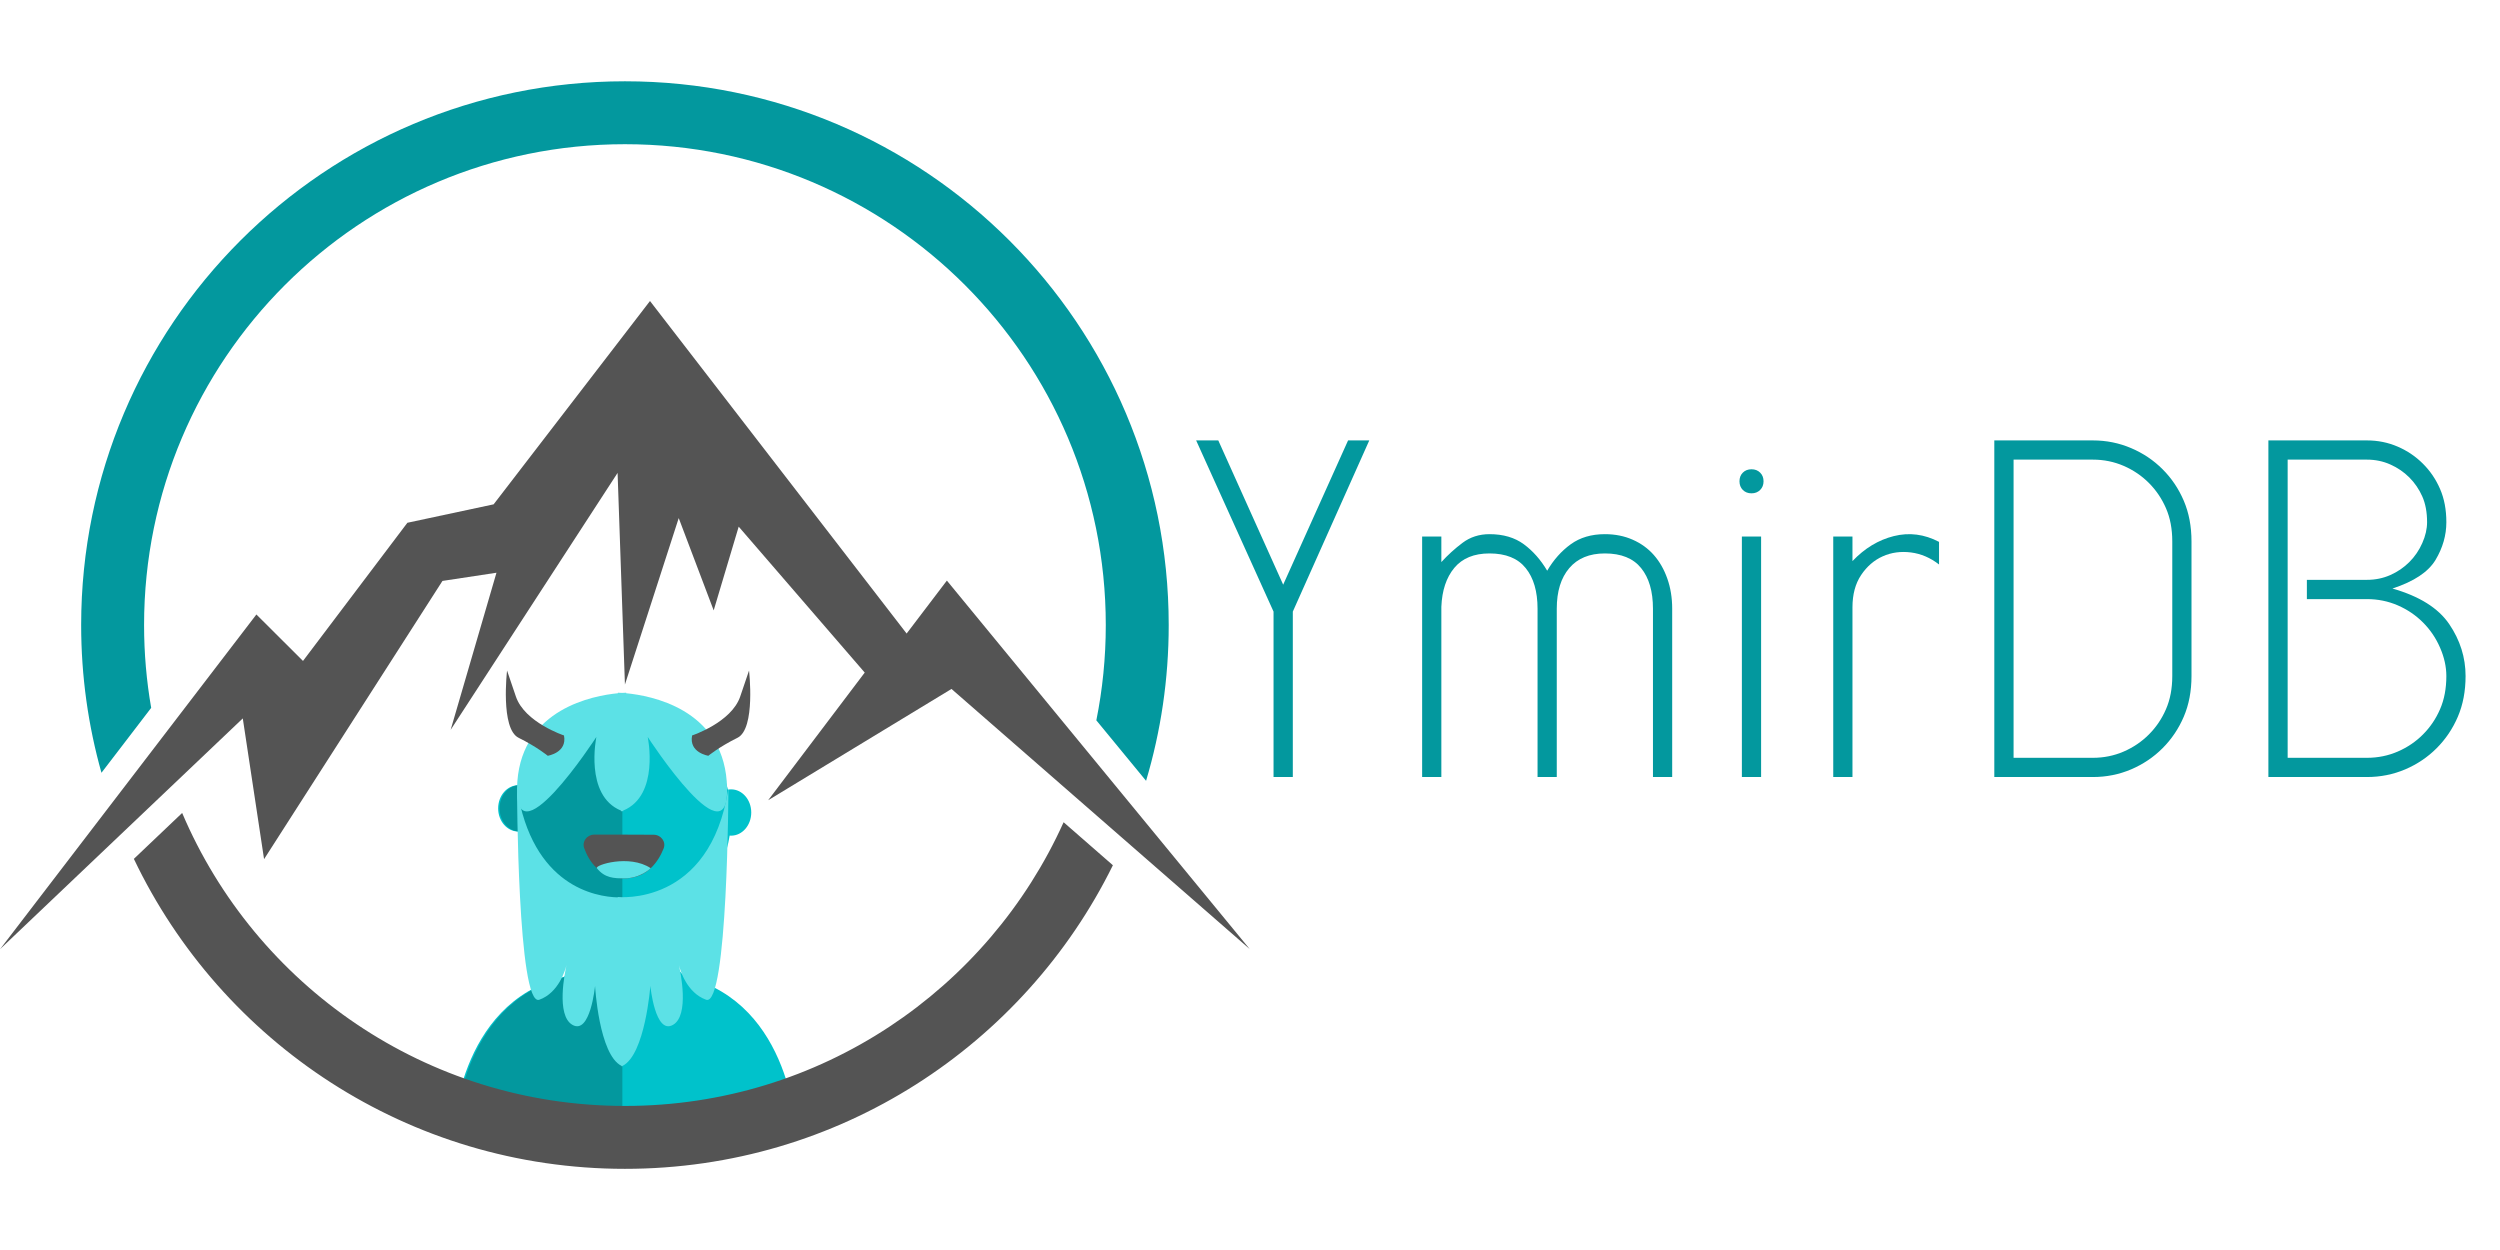
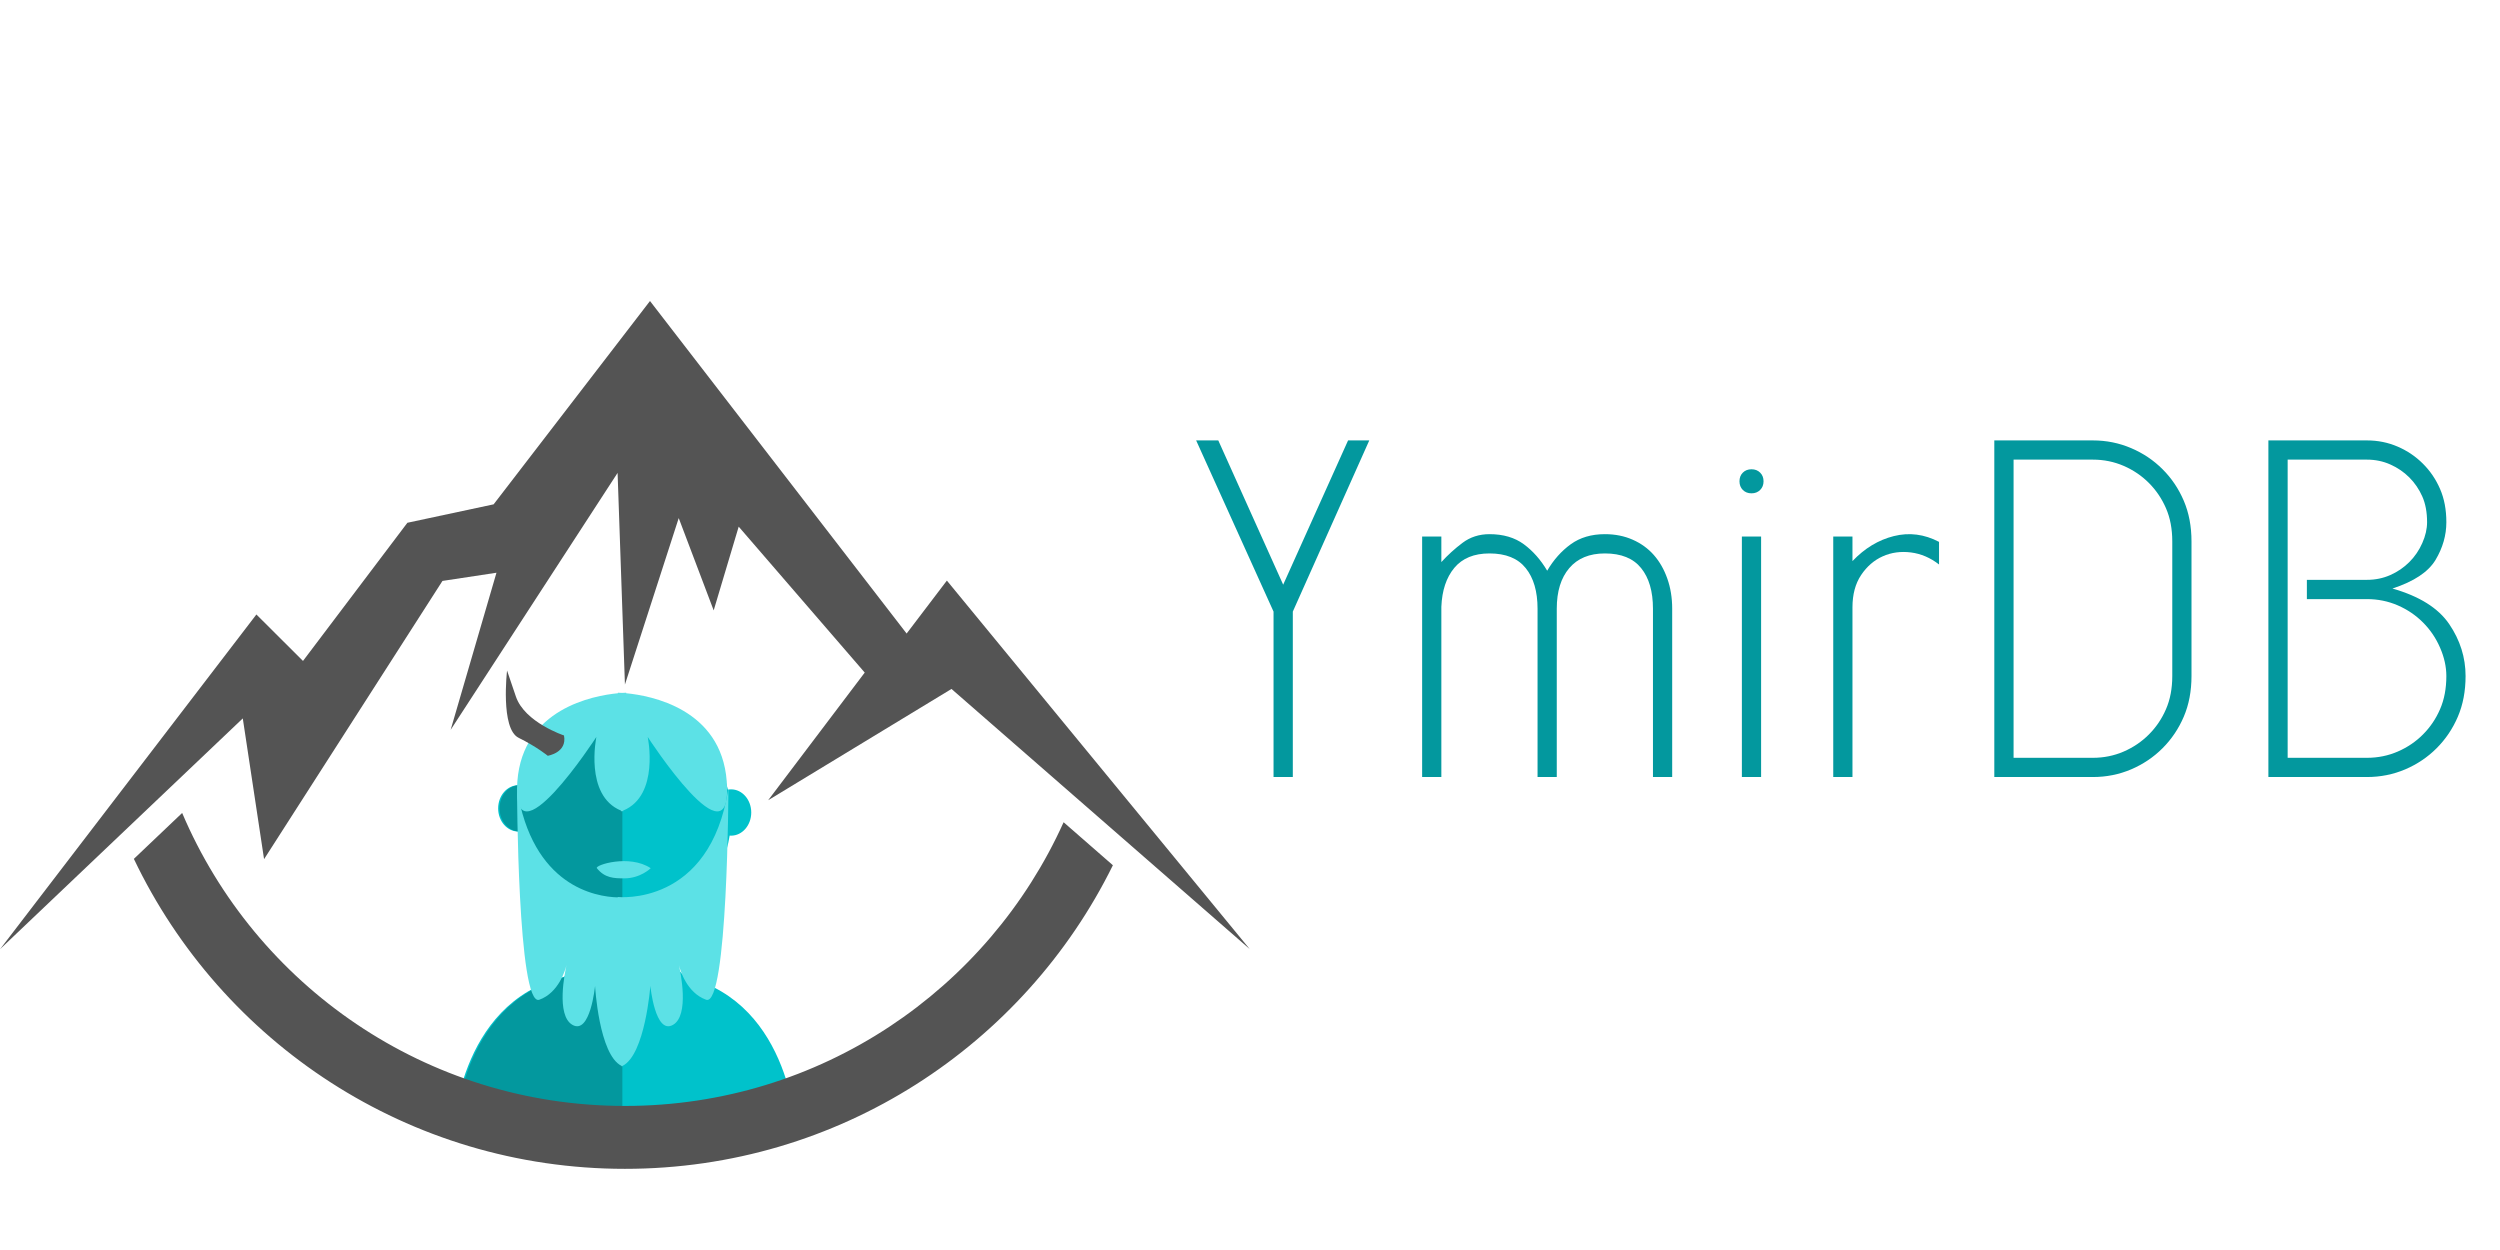
<svg xmlns="http://www.w3.org/2000/svg" xmlns:xlink="http://www.w3.org/1999/xlink" width="750" viewBox="0 0 750 375" height="375" version="1.0">
  <defs>
    <clipPath id="a">
      <path d="M 135.664 211.078 L 239.152 211.078 L 239.152 341.414 L 135.664 341.414 Z M 135.664 211.078" />
    </clipPath>
    <clipPath id="b">
      <path d="M 136.047 211.078 L 187 211.078 L 187 341.414 L 136.047 341.414 Z M 136.047 211.078" />
    </clipPath>
    <clipPath id="c">
      <path d="M 151 201.164 L 170 201.164 L 170 227 L 151 227 Z M 151 201.164" />
    </clipPath>
    <clipPath id="d">
-       <path d="M 207 201.164 L 226 201.164 L 226 227 L 207 227 Z M 207 201.164" />
-     </clipPath>
+       </clipPath>
    <clipPath id="e">
      <path d="M 24 24.375 L 351 24.375 L 351 235 L 24 235 Z M 24 24.375" />
    </clipPath>
    <clipPath id="f">
      <path d="M 40 243 L 334 243 L 334 350.625 L 40 350.625 Z M 40 243" />
    </clipPath>
    <g id="g">
      <path d="M 32.609 -49.625 L 32.609 0 L 26.828 0 L 26.828 -49.625 L 3.609 -100.984 L 10.25 -100.984 L 29.719 -57.703 L 49.188 -100.984 L 55.547 -100.984 Z M 32.609 -49.625" />
    </g>
    <g id="h">
      <path d="M 8.656 -72.141 L 14.422 -72.141 L 14.422 -64.484 C 16.348 -66.598 18.461 -68.52 20.766 -70.25 C 23.078 -71.988 25.773 -72.859 28.859 -72.859 C 32.992 -72.859 36.43 -71.848 39.172 -69.828 C 41.91 -67.805 44.242 -65.16 46.172 -61.891 C 48.086 -65.16 50.441 -67.805 53.234 -69.828 C 56.023 -71.848 59.441 -72.859 63.484 -72.859 C 66.555 -72.859 69.344 -72.301 71.844 -71.188 C 74.344 -70.082 76.457 -68.547 78.188 -66.578 C 79.914 -64.609 81.258 -62.25 82.219 -59.5 C 83.188 -56.758 83.672 -53.758 83.672 -50.5 L 83.672 0 L 77.906 0 L 77.906 -50.5 C 77.906 -55.688 76.723 -59.742 74.359 -62.672 C 72.004 -65.609 68.379 -67.078 63.484 -67.078 C 58.859 -67.078 55.297 -65.609 52.797 -62.672 C 50.297 -59.742 49.047 -55.688 49.047 -50.5 L 49.047 0 L 43.281 0 L 43.281 -50.5 C 43.281 -55.688 42.098 -59.742 39.734 -62.672 C 37.379 -65.609 33.754 -67.078 28.859 -67.078 C 24.234 -67.078 20.719 -65.633 18.312 -62.75 C 15.914 -59.863 14.617 -55.969 14.422 -51.062 L 14.422 0 L 8.656 0 Z M 8.656 -72.141" />
    </g>
    <g id="i">
      <path d="M 9.375 0 L 9.375 -72.141 L 15.141 -72.141 L 15.141 0 Z M 8.656 -88.719 C 8.656 -89.781 8.988 -90.645 9.656 -91.312 C 10.332 -91.988 11.203 -92.328 12.266 -92.328 C 13.316 -92.328 14.18 -91.988 14.859 -91.312 C 15.535 -90.645 15.875 -89.781 15.875 -88.719 C 15.875 -87.664 15.535 -86.801 14.859 -86.125 C 14.18 -85.445 13.316 -85.109 12.266 -85.109 C 11.203 -85.109 10.332 -85.445 9.656 -86.125 C 8.988 -86.801 8.656 -87.664 8.656 -88.719 Z M 8.656 -88.719" />
    </g>
    <g id="j">
      <path d="M 8.656 -72.141 L 14.422 -72.141 L 14.422 -64.781 C 18.078 -68.625 22.211 -71.125 26.828 -72.281 C 31.453 -73.438 35.973 -72.859 40.391 -70.547 L 40.391 -63.766 C 37.797 -65.785 34.984 -66.988 31.953 -67.375 C 28.922 -67.758 26.109 -67.375 23.516 -66.219 C 20.922 -65.062 18.754 -63.188 17.016 -60.594 C 15.285 -58 14.422 -54.773 14.422 -50.922 L 14.422 0 L 8.656 0 Z M 8.656 -72.141" />
    </g>
    <g id="k">
      <path d="M 39.672 -100.984 C 43.711 -100.984 47.535 -100.211 51.141 -98.672 C 54.742 -97.141 57.891 -95.023 60.578 -92.328 C 63.273 -89.641 65.395 -86.488 66.938 -82.875 C 68.477 -79.27 69.25 -75.207 69.25 -70.688 L 69.25 -30.297 C 69.25 -25.773 68.477 -21.711 66.938 -18.109 C 65.395 -14.504 63.273 -11.352 60.578 -8.656 C 57.891 -5.957 54.742 -3.836 51.141 -2.297 C 47.535 -0.766 43.711 0 39.672 0 L 10.094 0 L 10.094 -100.984 Z M 63.484 -70.688 C 63.484 -74.438 62.852 -77.754 61.594 -80.641 C 60.344 -83.523 58.633 -86.051 56.469 -88.219 C 54.312 -90.383 51.789 -92.094 48.906 -93.344 C 46.02 -94.594 42.941 -95.219 39.672 -95.219 L 15.875 -95.219 L 15.875 -5.766 L 39.672 -5.766 C 42.941 -5.766 46.02 -6.391 48.906 -7.641 C 51.789 -8.891 54.312 -10.598 56.469 -12.766 C 58.633 -14.93 60.344 -17.457 61.594 -20.344 C 62.852 -23.227 63.484 -26.547 63.484 -30.297 Z M 63.484 -70.688" />
    </g>
    <g id="l">
      <path d="M 47.312 -56.547 C 55.395 -54.242 61.07 -50.688 64.344 -45.875 C 67.613 -41.062 69.25 -35.867 69.25 -30.297 C 69.25 -25.773 68.477 -21.711 66.938 -18.109 C 65.395 -14.504 63.273 -11.352 60.578 -8.656 C 57.891 -5.957 54.742 -3.836 51.141 -2.297 C 47.535 -0.766 43.711 0 39.672 0 L 10.094 0 L 10.094 -100.984 L 39.672 -100.984 C 42.941 -100.984 46.02 -100.359 48.906 -99.109 C 51.789 -97.859 54.312 -96.148 56.469 -93.984 C 58.633 -91.828 60.344 -89.305 61.594 -86.422 C 62.852 -83.535 63.484 -80.211 63.484 -76.453 C 63.484 -72.516 62.398 -68.738 60.234 -65.125 C 58.066 -61.52 53.758 -58.66 47.312 -56.547 Z M 63.484 -30.297 C 63.484 -33.086 62.852 -35.926 61.594 -38.812 C 60.344 -41.695 58.633 -44.219 56.469 -46.375 C 54.312 -48.539 51.789 -50.25 48.906 -51.5 C 46.02 -52.75 42.941 -53.375 39.672 -53.375 L 21.641 -53.375 L 21.641 -59.156 L 39.672 -59.156 C 42.172 -59.156 44.504 -59.633 46.672 -60.594 C 48.836 -61.551 50.738 -62.848 52.375 -64.484 C 54.008 -66.117 55.305 -68.02 56.266 -70.188 C 57.223 -72.352 57.703 -74.441 57.703 -76.453 C 57.703 -79.441 57.223 -82.016 56.266 -84.172 C 55.305 -86.336 54.008 -88.238 52.375 -89.875 C 50.738 -91.508 48.836 -92.805 46.672 -93.766 C 44.504 -94.734 42.172 -95.219 39.672 -95.219 L 15.875 -95.219 L 15.875 -5.766 L 39.672 -5.766 C 42.941 -5.766 46.02 -6.391 48.906 -7.641 C 51.789 -8.891 54.312 -10.598 56.469 -12.766 C 58.633 -14.93 60.344 -17.457 61.594 -20.344 C 62.852 -23.227 63.484 -26.547 63.484 -30.297 Z M 63.484 -30.297" />
    </g>
  </defs>
  <g clip-path="url(#a)">
    <path fill="#00C2CB" d="M 186.281 278.922 C 186.656 278.938 187.031 278.949 187.41 278.949 C 187.789 278.949 188.16 278.938 188.535 278.922 L 187.41 279.258 Z M 205.891 293.152 C 204.762 292.871 197.555 284.82 199.078 276.613 C 209.367 272.324 217.051 262.543 218.895 250.672 C 219.039 250.684 219.184 250.699 219.328 250.699 C 222.668 250.699 225.375 247.586 225.375 243.75 C 225.375 239.914 222.668 236.805 219.328 236.805 C 219 236.805 218.684 236.84 218.367 236.898 C 214.895 222.207 202.352 211.328 187.41 211.328 C 172.867 211.328 160.605 221.633 156.754 235.723 C 156.348 235.621 155.926 235.566 155.492 235.566 C 152.148 235.566 149.445 238.68 149.445 242.516 C 149.445 246.352 152.148 249.461 155.492 249.461 C 155.582 249.461 155.668 249.449 155.758 249.445 C 156.879 258.762 161.57 266.895 168.34 272.25 C 170.598 274.031 173.082 275.508 175.742 276.617 C 177.258 284.824 170.059 292.871 168.93 293.152 C 137.012 301.184 136.004 340.086 135.668 341.016 C 135.332 341.941 187.41 341.016 187.41 341.016 C 187.41 341.016 239.488 341.941 239.152 341.016 C 238.816 340.086 237.809 301.184 205.891 293.152" />
  </g>
  <g clip-path="url(#b)">
    <path fill="#03989E" d="M 186.711 211.34 C 172.664 211.859 160.934 221.988 157.184 235.711 C 156.777 235.609 156.352 235.555 155.922 235.555 C 152.578 235.555 149.871 238.664 149.871 242.504 C 149.871 246.34 152.578 249.449 155.922 249.449 C 156.008 249.449 156.098 249.438 156.188 249.434 C 157.305 258.75 162 266.883 168.77 272.234 C 171.023 274.02 173.512 275.496 176.172 276.605 C 177.691 284.812 170.488 292.855 169.359 293.141 C 137.441 301.168 136.434 340.074 136.098 341.004 C 135.789 341.848 179.133 341.148 186.711 341.02 L 186.711 211.34" />
  </g>
-   <path fill="#545454" d="M 178.281 250.383 C 183.125 250.363 191.191 250.398 196.09 250.422 C 198.32 250.434 199.879 252.555 199.09 254.539 C 197.559 258.371 194.215 263.512 187.273 263.508 C 179.855 263.504 176.621 258.254 175.246 254.414 C 174.543 252.438 176.09 250.391 178.281 250.383" />
  <path fill="#5CE1E6" d="M 179.059 260.457 C 178.34 259.562 188.75 256.176 195.215 260.457 C 195.215 260.457 192.176 263.508 187.273 263.508 C 184.199 263.508 181.43 263.426 179.059 260.457" />
  <path fill="#5CE1E6" d="M 218.02 234.367 C 216.359 212.598 195.207 208.676 187.859 207.973 L 187.863 207.816 C 187.863 207.816 187.41 207.82 186.617 207.871 C 185.82 207.82 185.367 207.816 185.367 207.816 L 185.371 207.973 C 178.023 208.676 156.871 212.598 155.211 234.367 C 153.199 260.746 178.914 221.09 178.914 221.09 C 178.914 221.09 175.246 238.645 186.285 243.172 L 186.293 243.422 C 186.402 243.383 186.508 243.344 186.617 243.301 C 186.723 243.344 186.828 243.383 186.938 243.422 L 186.945 243.172 C 197.988 238.645 194.316 221.09 194.316 221.09 C 194.316 221.09 220.031 260.746 218.02 234.367" />
  <g clip-path="url(#c)">
    <path fill="#545454" d="M 169.199 220.637 C 169.199 220.637 157.406 216.742 154.762 208.953 C 152.117 201.164 152.117 201.164 152.117 201.164 C 152.117 201.164 150.082 218.625 155.578 221.336 C 161.07 224.051 164.324 226.73 164.324 226.73 C 164.324 226.73 170.207 225.832 169.199 220.637" />
  </g>
  <g clip-path="url(#d)">
-     <path fill="#545454" d="M 207.629 220.637 C 207.629 220.637 219.422 216.742 222.066 208.953 C 224.711 201.164 224.711 201.164 224.711 201.164 C 224.711 201.164 226.746 218.625 221.25 221.336 C 215.758 224.051 212.504 226.73 212.504 226.73 C 212.504 226.73 206.621 225.832 207.629 220.637" />
-   </g>
+     </g>
  <path fill="#5CE1E6" d="M 185.312 269.098 L 185.316 269.215 C 178.812 269.043 159.645 265.984 155.102 236.488 C 155.102 236.488 155.273 302.258 161.793 299.922 C 167.629 297.832 169.602 290.961 169.949 289.547 C 169.5 291.527 166.738 304.574 171.711 307.449 C 177.098 310.559 178.516 295.773 178.516 295.773 C 178.516 295.773 179.668 316.406 186.445 319.758 L 186.445 319.898 C 186.5 319.879 186.551 319.855 186.602 319.828 C 186.656 319.855 186.707 319.879 186.758 319.898 L 186.762 319.762 C 193.551 316.41 195.109 295.773 195.109 295.773 C 195.109 295.773 196.535 310.559 201.918 307.449 C 206.891 304.574 204.129 291.527 203.68 289.547 C 204.027 290.961 206 297.832 211.836 299.922 C 218.355 302.258 218.527 236.488 218.527 236.488 C 213.035 272.16 185.312 269.098 185.312 269.098" />
  <g clip-path="url(#e)">
-     <path fill="#03989E" d="M 187.48 24.387 C 97.383 24.387 24.348 97.422 24.348 187.52 C 24.348 202.879 26.473 217.742 30.438 231.832 L 36.211 224.301 L 45.355 212.355 C 43.953 204.289 43.223 195.988 43.223 187.52 C 43.223 107.848 107.809 43.262 187.48 43.262 C 267.152 43.262 331.734 107.848 331.734 187.52 C 331.734 197.305 330.762 206.859 328.902 216.102 L 340.238 229.887 L 343.82 234.246 C 348.238 219.445 350.613 203.762 350.613 187.52 C 350.613 97.422 277.578 24.387 187.48 24.387" />
-   </g>
+     </g>
  <g clip-path="url(#f)">
    <path fill="#545454" d="M 187.48 331.781 C 127.809 331.781 76.598 295.547 54.648 243.887 L 40.16 257.66 C 66.391 312.652 122.496 350.652 187.48 350.652 C 251.711 350.652 307.262 313.531 333.867 259.574 L 319.082 246.672 C 296.496 296.844 246.07 331.781 187.48 331.781" />
  </g>
  <path fill="#545454" d="M 79.219 257.746 L 132.738 174.277 L 148.941 171.82 L 135.195 218.953 L 185.277 141.867 L 187.48 205.359 L 203.617 155.426 L 214.105 183.117 L 221.609 157.996 L 259.418 201.773 L 230.449 240.07 L 285.445 206.684 L 374.926 284.738 L 284.062 174.176 L 271.988 190.062 L 194.996 90.305 L 148.086 151.301 L 122.215 156.832 L 90.898 198.281 L 76.918 184.344 L 0.031 284.738 L 72.836 215.52 L 79.219 257.746" />
  <g fill="#03989E">
    <use x="355.235" y="233.108" xlink:href="#g" xlink:type="simple" xlink:actuate="onLoad" xlink:show="embed" />
  </g>
  <g fill="#03989E">
    <use x="417.984" y="233.108" xlink:href="#h" xlink:type="simple" xlink:actuate="onLoad" xlink:show="embed" />
  </g>
  <g fill="#03989E">
    <use x="513.189" y="233.108" xlink:href="#i" xlink:type="simple" xlink:actuate="onLoad" xlink:show="embed" />
  </g>
  <g fill="#03989E">
    <use x="541.318" y="233.108" xlink:href="#j" xlink:type="simple" xlink:actuate="onLoad" xlink:show="embed" />
  </g>
  <g fill="#03989E">
    <use x="588.199" y="233.108" xlink:href="#k" xlink:type="simple" xlink:actuate="onLoad" xlink:show="embed" />
  </g>
  <g fill="#03989E">
    <use x="670.422" y="233.108" xlink:href="#l" xlink:type="simple" xlink:actuate="onLoad" xlink:show="embed" />
  </g>
</svg>